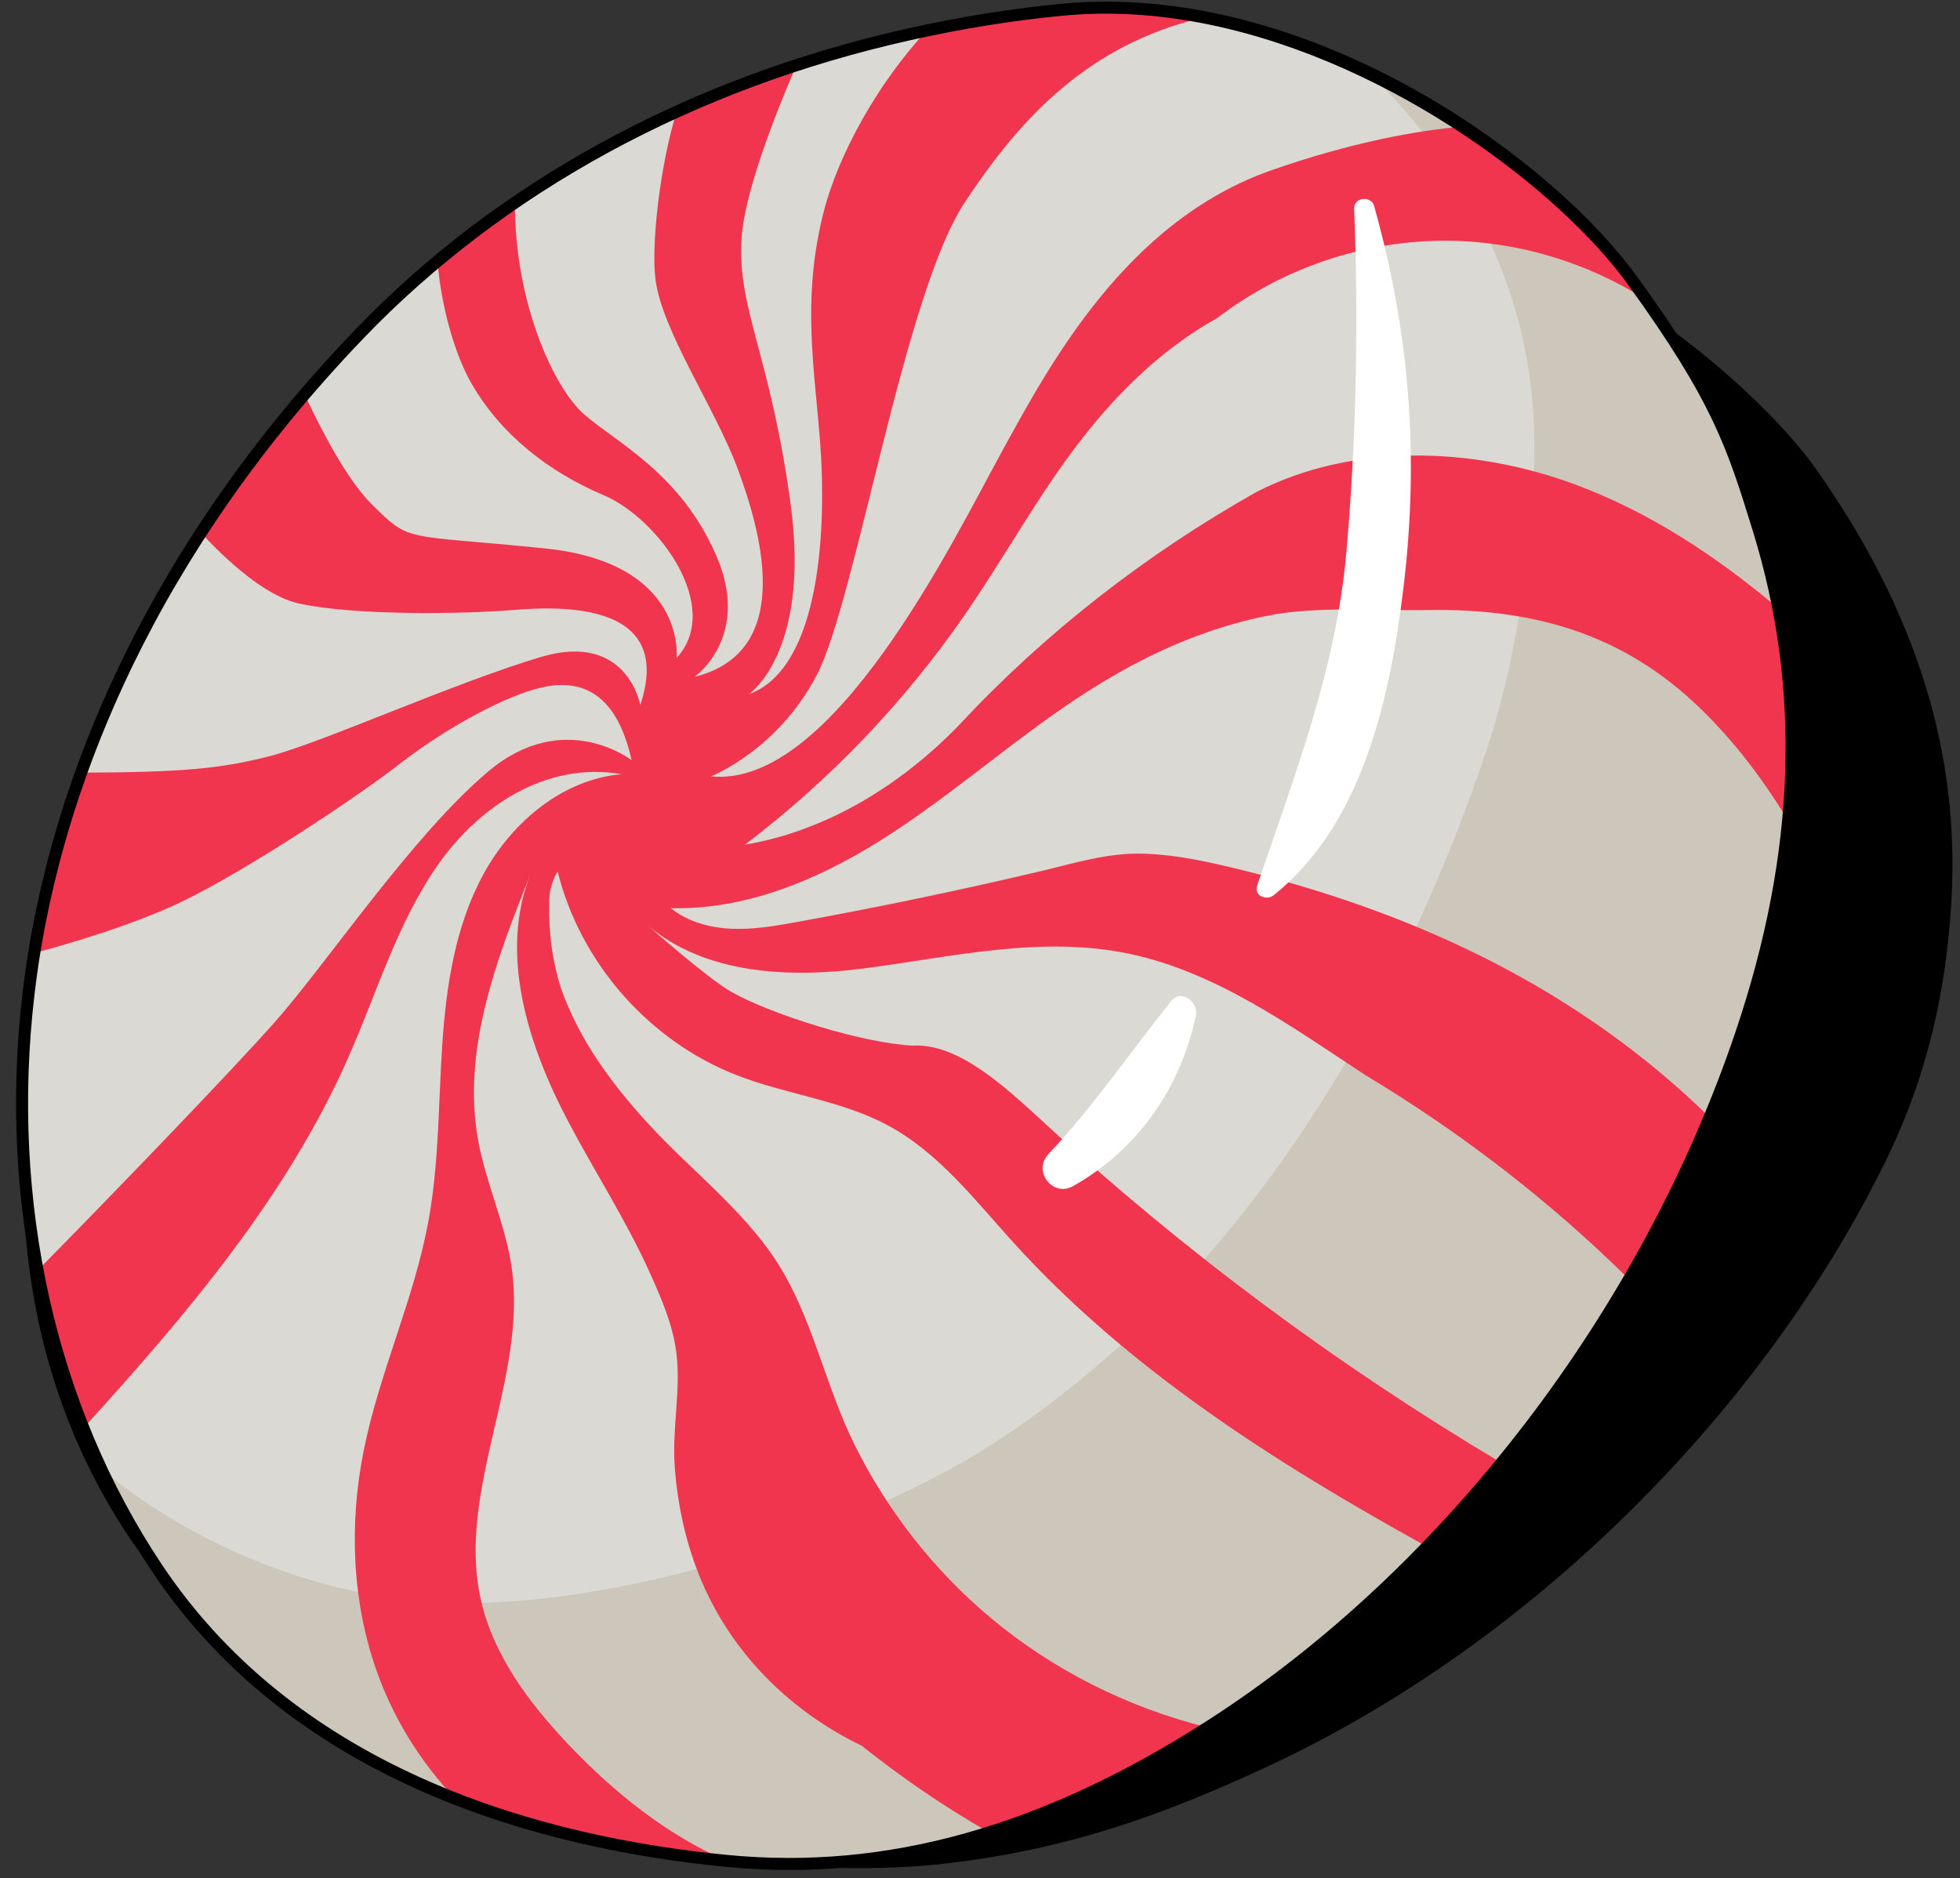
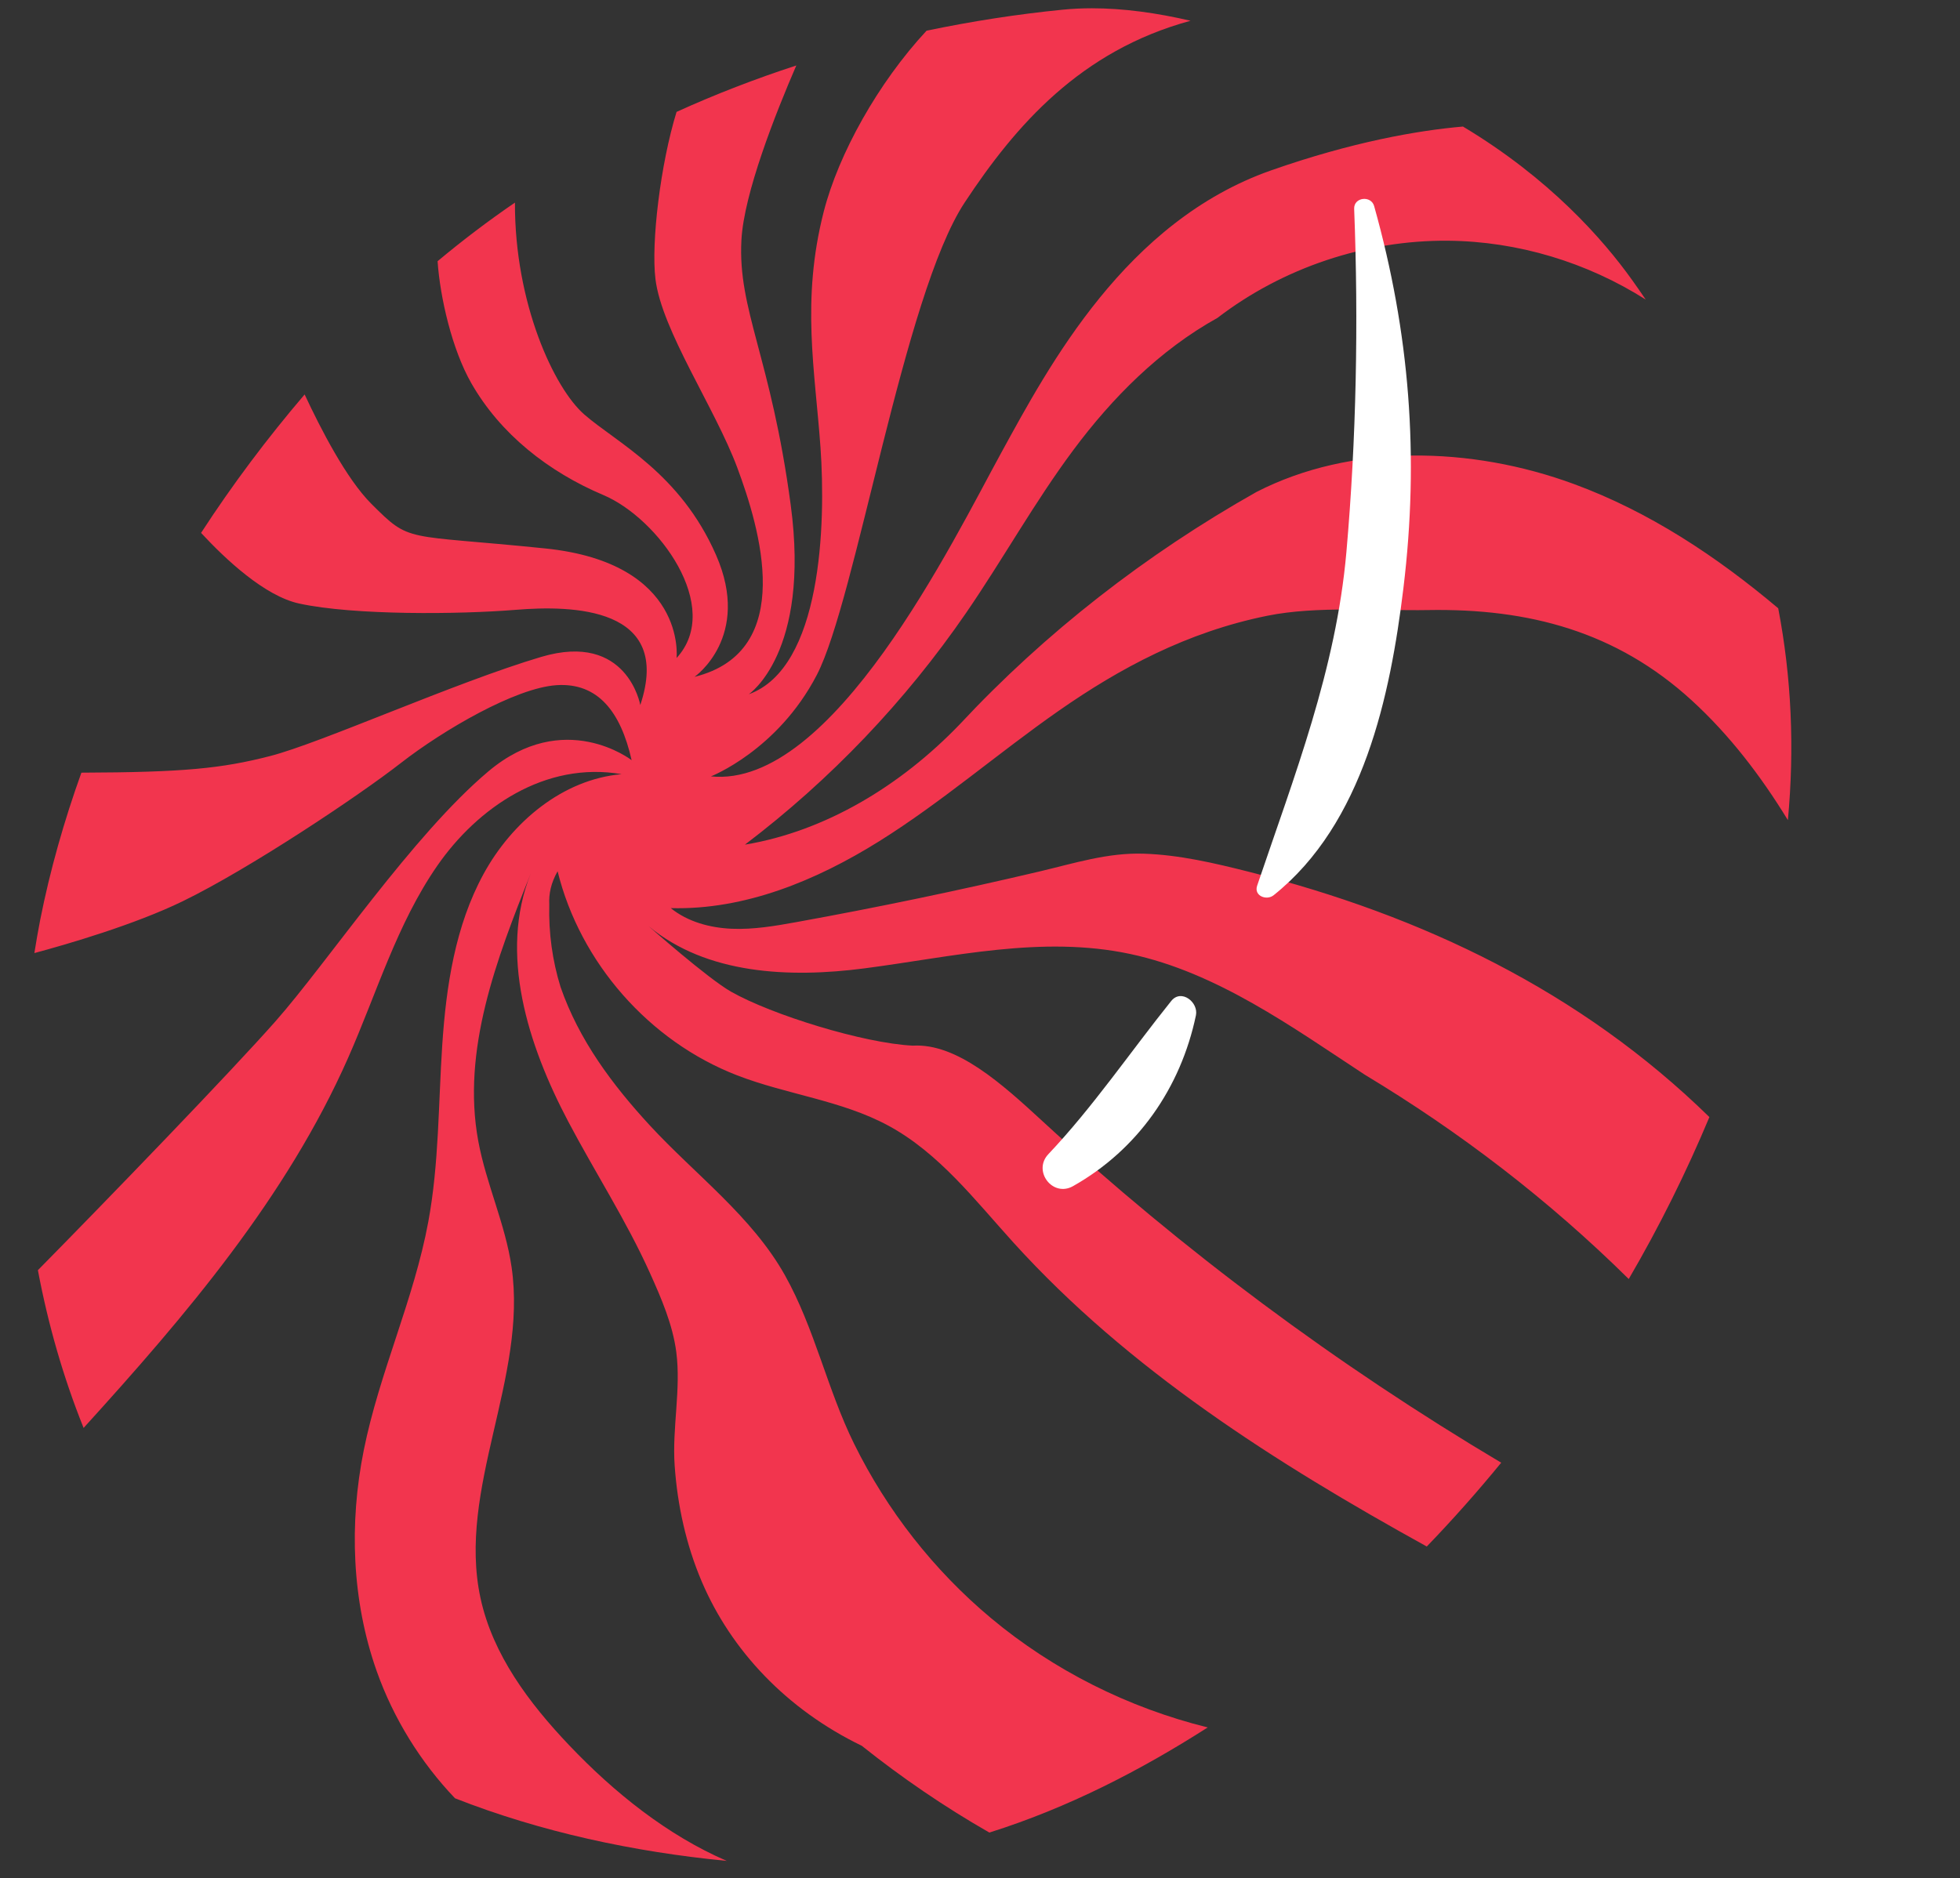
<svg xmlns="http://www.w3.org/2000/svg" height="485.1" preserveAspectRatio="xMidYMid meet" version="1.0" viewBox="4.9 8.3 506.1 485.1" width="506.1" zoomAndPan="magnify">
  <rect x="4.9" y="8.3" width="506.1" height="485.1" fill="#333333" stroke="none" />
  <g id="change1_1">
-     <path d="M99.504,92.999c-40.351,41.993-71.956,92.7-83.291,149.821c-11.339,57.122-5.109,119.37,27.262,167.78 c32.371,48.407,89.692,72.799,147.654,78.419c16.714,1.621,38.319,0.409,53.728-2.957c29.412-6.422,51.168-17.916,74.374-32.881 c62.427-40.262,112.536-110.734,136.264-181.129c8.661-25.684,12.47-51.684,11.985-75.212 c-0.849-40.948-13.71-78.012-41.142-116.395c-9.386-13.13-34.218-35.854-63.992-51.113c-27.181-13.933-58.329-21.016-82.716-18.593 c-41.408,4.108-81.723,16.359-118.5,35.932C138.663,58.628,117.911,73.842,99.504,92.999z" fill="#DBD9D3" />
-   </g>
+     </g>
  <g id="change2_1">
-     <path d="M456.902,271.761c-23.719,70.383-74.269,138.392-136.697,178.671 c-35.375,22.793-79.048,43.026-127.655,38.309c-57.985-5.646-115.597-27.922-147.98-76.344c-4.6-6.848-11.878-23.434-11.878-23.434 s30.042,26.68,75.977,32.386c48.465,6.021,117.119-17.293,152.494-40.085c62.43-40.25,103.768-108.507,127.486-178.888 c8.666-25.692,13.175-60.781,12.336-84.305c-2.06-57.571-44.534-92.557-44.534-92.557s4.9,2.28,7.308,3.515 c29.763,15.268,53.203,38.306,62.58,51.415c27.419,38.401,40.251,77.015,41.078,117.943 C467.913,221.919,465.568,246.07,456.902,271.761z" fill="#CCC7BA" />
-   </g>
+     </g>
  <g id="change3_1">
    <path d="M329.308,135.381c-28.491,16.067-54.582,36.389-76.55,59.958c-15.241,15.871-34.702,27.653-55.508,31.116 c22.081-16.744,41.448-37.054,57.138-59.897c9.497-13.833,17.652-28.581,27.679-42.041c10.026-13.46,22.244-25.81,37.198-34.11 c16.923-12.98,38.241-20.115,59.564-19.932c17.984,0.158,35.84,5.564,51.017,15.196c-1.139-1.673-2.296-3.348-3.489-5.015 c-7.556-10.57-21.356-26.281-43.698-39.669c-11.758,1.011-28.676,4.002-49.481,11.297c-37.598,13.181-57.361,50.36-69.766,72.999 c-12.404,22.639-43.499,86.688-74.949,83.542c0,0,17.223-6.695,27.354-26.213c10.129-19.518,22.365-98.006,38.154-121.973 c13.149-19.946,29.91-39.244,58.345-46.976c-8.808-2.055-17.395-3.224-25.467-3.225c-2.565,0-5.066,0.117-7.51,0.361 c-11.772,1.168-23.535,2.995-35.188,5.43c-12.484,13.431-22.738,31.813-26.56,46.769c-5.857,22.922-2.241,40.978-0.83,60.833 c1.404,19.851,0.34,56.984-18.523,63.781c0,0,15.968-10.647,10.836-48.902c-5.124-38.26-13.686-50.305-12.73-68.378 c0.634-12.082,8.82-32.742,14.175-45.123c-10.506,3.43-20.839,7.406-30.923,11.991c-4.149,13.463-6.602,33.776-5.445,43.196 c1.624,13.267,15.409,33.322,21.126,48.692c5.724,15.369,15.518,47.432-11.035,54.025c0,0,14.815-10.313,5.561-31.448 c-9.255-21.138-25.476-28.901-33.985-36.273c-7.844-6.797-18.046-28.771-17.951-54.765c-6.872,4.699-13.533,9.749-19.974,15.136 c0.637,9.365,3.723,22.769,8.701,31.49c7.468,13.094,19.866,22.888,34.094,28.901c14.233,6.016,30.993,28.995,18.913,42.093 c0,0,2.729-24.553-33.952-28.302c-36.681-3.746-34.599-1.263-44.895-11.558c-6.389-6.392-13.051-19.322-17.19-28.212 c-9.669,11.327-18.64,23.271-26.742,35.758c6.294,6.798,16.426,16.317,25.339,18.249c14.173,3.077,41.432,2.808,55.941,1.619 c14.512-1.184,40.612-0.796,32.131,24.587c0,0-3.343-19.017-25.572-12.43c-22.232,6.591-56.783,22.217-70.026,25.616 c-12.541,3.22-22.329,4.196-48.714,4.288c-4.45,12.386-8.069,25.07-10.64,38.019c-0.564,2.845-1.039,5.711-1.504,8.577 c8.697-2.341,25.933-7.361,38.342-13.404c17.22-8.384,45.348-27.152,56.263-35.665c10.918-8.505,29.624-19.434,40.241-20.125 c10.615-0.691,16.552,6.809,19.374,19.376c0,0-17.421-13.596-37.007,2.903c-19.584,16.489-41.599,49.418-54.948,64.531 c-11.559,13.097-43.071,45.728-61.356,64.287c2.623,13.954,6.536,27.62,11.802,40.743c26.544-29.221,52.393-59.59,68.3-95.574 c7.39-16.719,12.614-34.612,23.028-49.634c10.412-15.024,27.883-27.04,47.591-23.645c-15.214,1.341-28.325,12.367-35.642,25.773 c-7.313,13.4-9.654,28.932-10.668,44.172c-1.017,15.236-0.823,30.619-3.598,45.633c-3.715,20.124-12.64,38.968-16.667,59.028 c-3.799,18.903-3.095,38.872,3.337,57.051c4.35,12.297,11.439,23.661,20.225,32.85c22.063,8.668,45.994,13.827,70.164,16.174 c-15.333-6.625-29.088-17.657-40.705-29.888c-10.324-10.865-19.736-23.378-22.886-38.03c-6.06-28.168,12.171-56.895,8.04-85.41 c-1.611-11.14-6.573-21.542-8.612-32.612c-4.317-23.405,4.706-46.994,13.555-69.092c-8.298,20.688-0.744,44.297,9.652,64.019 c6.926,13.141,15.042,25.653,21.148,39.225c2.901,6.443,5.854,13.274,6.775,20.334c1.262,9.725-1.091,19.547-0.417,29.326 c0.711,10.277,2.96,20.499,7.001,29.989c7.574,17.77,21.908,33.012,41.314,42.405c10.366,8.265,21.341,15.768,32.947,22.414 c20.324-6.396,39.058-16.076,56.384-27.152c-20.469-5.06-39.812-14.734-55.993-28.262c-14.745-12.329-26.846-27.8-35.335-45.033 c-6.937-14.074-10.147-29.745-17.831-43.471c-8.531-15.237-23.229-26.066-34.924-38.755c-9.6-10.416-18.282-21.997-23.037-35.755 c-2.099-6.79-3.086-13.92-2.902-21.263c-0.134-2.741,0.412-5.51,2.151-8.595c5.805,23.601,23.653,43.913,46.319,52.697 c12.832,4.974,26.994,6.459,39.094,13.012c13.049,7.051,22.356,19.229,32.313,30.216c29.761,32.833,67.631,56.877,106.708,78.48 c6.679-6.927,13.09-14.155,19.219-21.647c-42.379-25.198-82.161-54.767-118.419-88.182c-10.455-9.632-22.117-20.211-33.521-19.534 c-12.75-0.627-36.426-7.974-46.902-13.925c-6.05-3.435-21.305-16.932-21.305-16.932c14.96,12.461,36.359,13.415,55.669,10.903 c22.782-2.96,45.822-8.607,68.75-3.707c22.335,4.772,41.76,18.865,60.515,31.176c24.536,14.772,47.413,32.275,68.144,52.761 c7.929-13.587,14.882-27.605,20.827-41.828c-33.203-32.476-74.209-52.077-118.826-63.331c-8.947-2.256-18.035-4.403-27.289-4.697 c-9.275-0.297-17.943,2.494-26.9,4.603c-20.769,4.894-41.653,9.249-62.646,13.054c-5.551,1.006-11.159,1.974-16.789,1.733 c-5.626-0.241-11.357-1.788-15.742-5.329c19.112,0.521,37.607-7.141,53.821-17.272c16.208-10.134,30.701-22.773,46.379-33.71 c15.682-10.938,33.071-20.338,53.9-24.541c12.72-2.565,28.485-1.238,41.479-1.461c25.939-0.448,48.584,5.529,68.041,23.322 c9.752,8.918,17.832,19.477,24.838,30.934c1.745-18.661,0.924-36.875-2.496-54.713c-15.893-13.399-33.3-24.935-52.733-32.084 C384.73,123.536,353.792,122.799,329.308,135.381z" fill="#F2354E" />
  </g>
  <g id="change4_1">
    <path d="M367.285,160.166c-3.376,27.884-10.355,60.868-33.52,79.357c-1.799,1.435-5.154,0.185-4.252-2.476 c9.618-28.436,20.365-55.784,23.04-86.091c2.574-29.206,3.147-59.433,2.012-88.73c-0.12-3.013,4.373-3.519,5.159-0.7 C368.913,94.331,371.404,126.188,367.285,160.166z M307.327,266.832c-10.517,13.102-20.164,27.345-31.729,39.567 c-4.107,4.34,1.106,11.225,6.369,8.257c16.705-9.415,27.812-25.369,31.738-44.111C314.412,267.168,309.92,263.606,307.327,266.832z" fill="#FFF" />
  </g>
  <g id="change5_1">
-     <path d="M473.549,129.065c-6.128-8.647-18.771-21.917-35.795-34.666c0,0,0,0-0.01-0.01c-0.3-0.463-0.607-0.927-0.917-1.399 c-2.673-4.024-5.713-8.396-9.216-13.241c-21.329-29.493-77.979-71.021-137.14-71.021c-3.792,0-7.585,0.174-11.281,0.531 c-12.971,1.226-26.405,3.378-39.916,6.399C182.663,28.329,133.338,55.226,96.606,93.453 c-43.419,45.185-72.063,97.792-82.853,152.126c-1.428,7.189-2.529,14.398-3.301,21.599c-0.154,1.477-0.309,2.963-0.435,4.439 c-0.058,0.53-0.096,1.062-0.135,1.592c-0.608,7.384-0.888,14.737-0.82,22.043c-0.01,0.125-0.01,0.251,0,0.377 c0.01,0.665,0.02,1.322,0.029,1.987c0.01,0.878,0.029,1.767,0.067,2.654c0.039,1.313,0.087,2.615,0.145,3.918 c0.029,0.733,0.067,1.457,0.106,2.19c0.028,0.733,0.077,1.457,0.135,2.182c0.231,3.629,0.55,7.248,0.945,10.848 c0.164,1.438,0.337,2.876,0.521,4.304c0.183,1.429,0.386,2.856,0.598,4.285c0,0.039,0.01,0.087,0.01,0.126 c2.354,26.761,10.616,52.943,26.125,76.444c1.042,1.573,2.124,3.127,3.224,4.652c0.434,0.703,0.878,1.398,1.322,2.094 c0.637,0.993,1.284,1.979,1.94,2.962c36.538,54.644,100.764,71.601,148.208,76.203c5.424,0.521,10.924,0.792,16.339,0.792h0.039 c2.142,0,4.294-0.039,6.437-0.125h0.039c1.071-0.049,2.133-0.098,3.204-0.164c0.878-0.049,1.747-0.106,2.625-0.185 c0.203,0,0.405-0.019,0.618-0.038c9.612,0.164,19.042-0.193,27.013-1.109c32.146-3.688,56.447-12.633,82.563-24.688 c70.278-32.417,129.602-93.671,160.522-156.864c11.282-23.066,15.653-45.205,16.938-66.968 C510.985,203.251,500.137,166.616,473.549,129.065z M192.738,487.392c-46.778-4.536-110.067-21.204-145.93-74.833 C19.206,371.272,7.529,318.464,13.802,265.2c0.106-0.907,0.222-1.814,0.338-2.722c0.116-0.907,0.232-1.805,0.357-2.712 c0.125-0.897,0.26-1.786,0.386-2.674c0.106-0.685,0.212-1.38,0.328-2.074c0.154-0.984,0.318-1.959,0.492-2.943 c0.078-0.454,0.155-0.917,0.241-1.37c0.106-0.599,0.212-1.207,0.328-1.805c0.164-0.907,0.338-1.814,0.521-2.722 c1.332-6.717,2.943-13.415,4.825-20.064c0.705-2.49,1.448-4.98,2.229-7.47c0.521-1.65,1.062-3.31,1.611-4.96 c0.56-1.65,1.129-3.301,1.718-4.941c3.233-9.052,6.968-18.009,11.175-26.858c0.386-0.811,0.772-1.612,1.168-2.413 c0.781-1.603,1.582-3.204,2.393-4.796l0.01-0.01c0.81-1.592,1.641-3.175,2.48-4.768c3.812-7.151,7.953-14.207,12.392-21.165 c1.284-2.007,2.596-4.005,3.928-5.993c4.825-7.199,9.989-14.283,15.489-21.232c1.168-1.476,2.355-2.953,3.552-4.41 c5.993-7.325,12.354-14.496,19.07-21.493c36.306-37.783,85.101-64.391,141.115-76.917c13.386-3.001,26.685-5.134,39.529-6.35 c3.59-0.338,7.297-0.512,10.992-0.512c48.458,0,96.49,29.618,122.547,55.782c0.965,0.965,1.901,1.93,2.809,2.886 s1.775,1.911,2.615,2.847c2.52,2.828,4.748,5.588,6.659,8.223c22.11,30.574,25.758,42.376,32.389,63.811 c12.613,40.785,11.176,83.065-4.392,129.244c-24.301,72.083-75.171,138.567-136.087,177.846 C274.192,480.077,233.793,491.367,192.738,487.392z" fill="inherit" />
-   </g>
+     </g>
</svg>